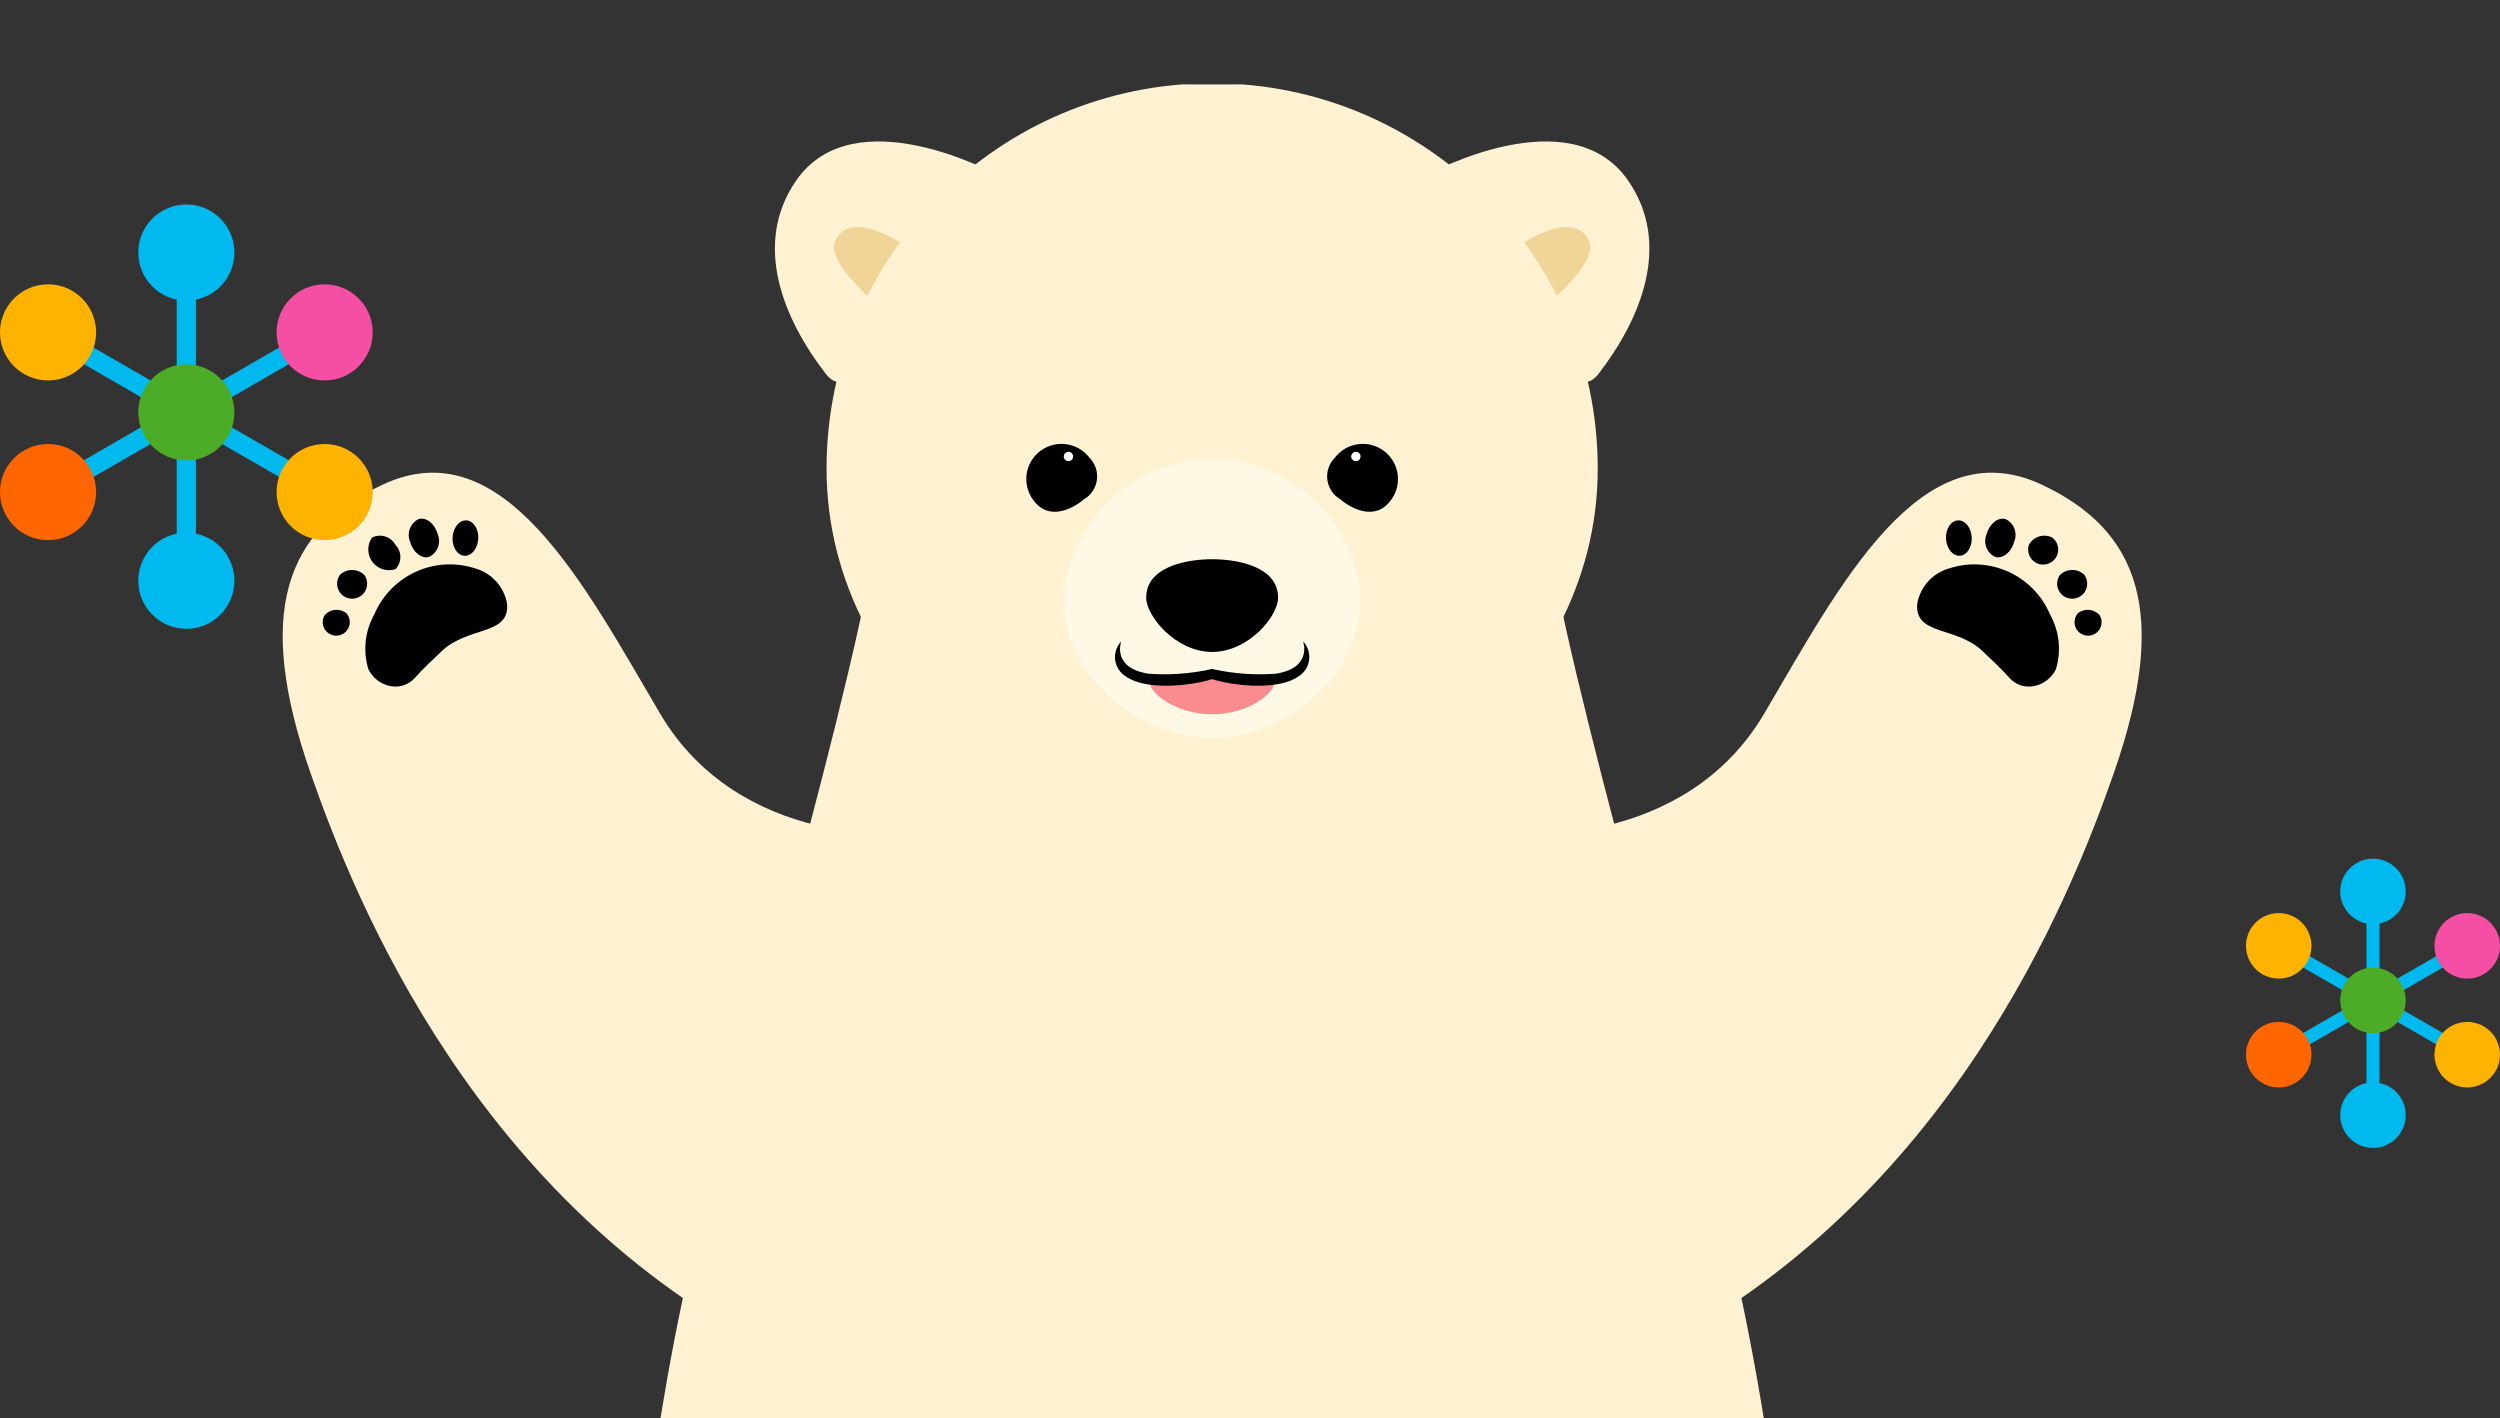
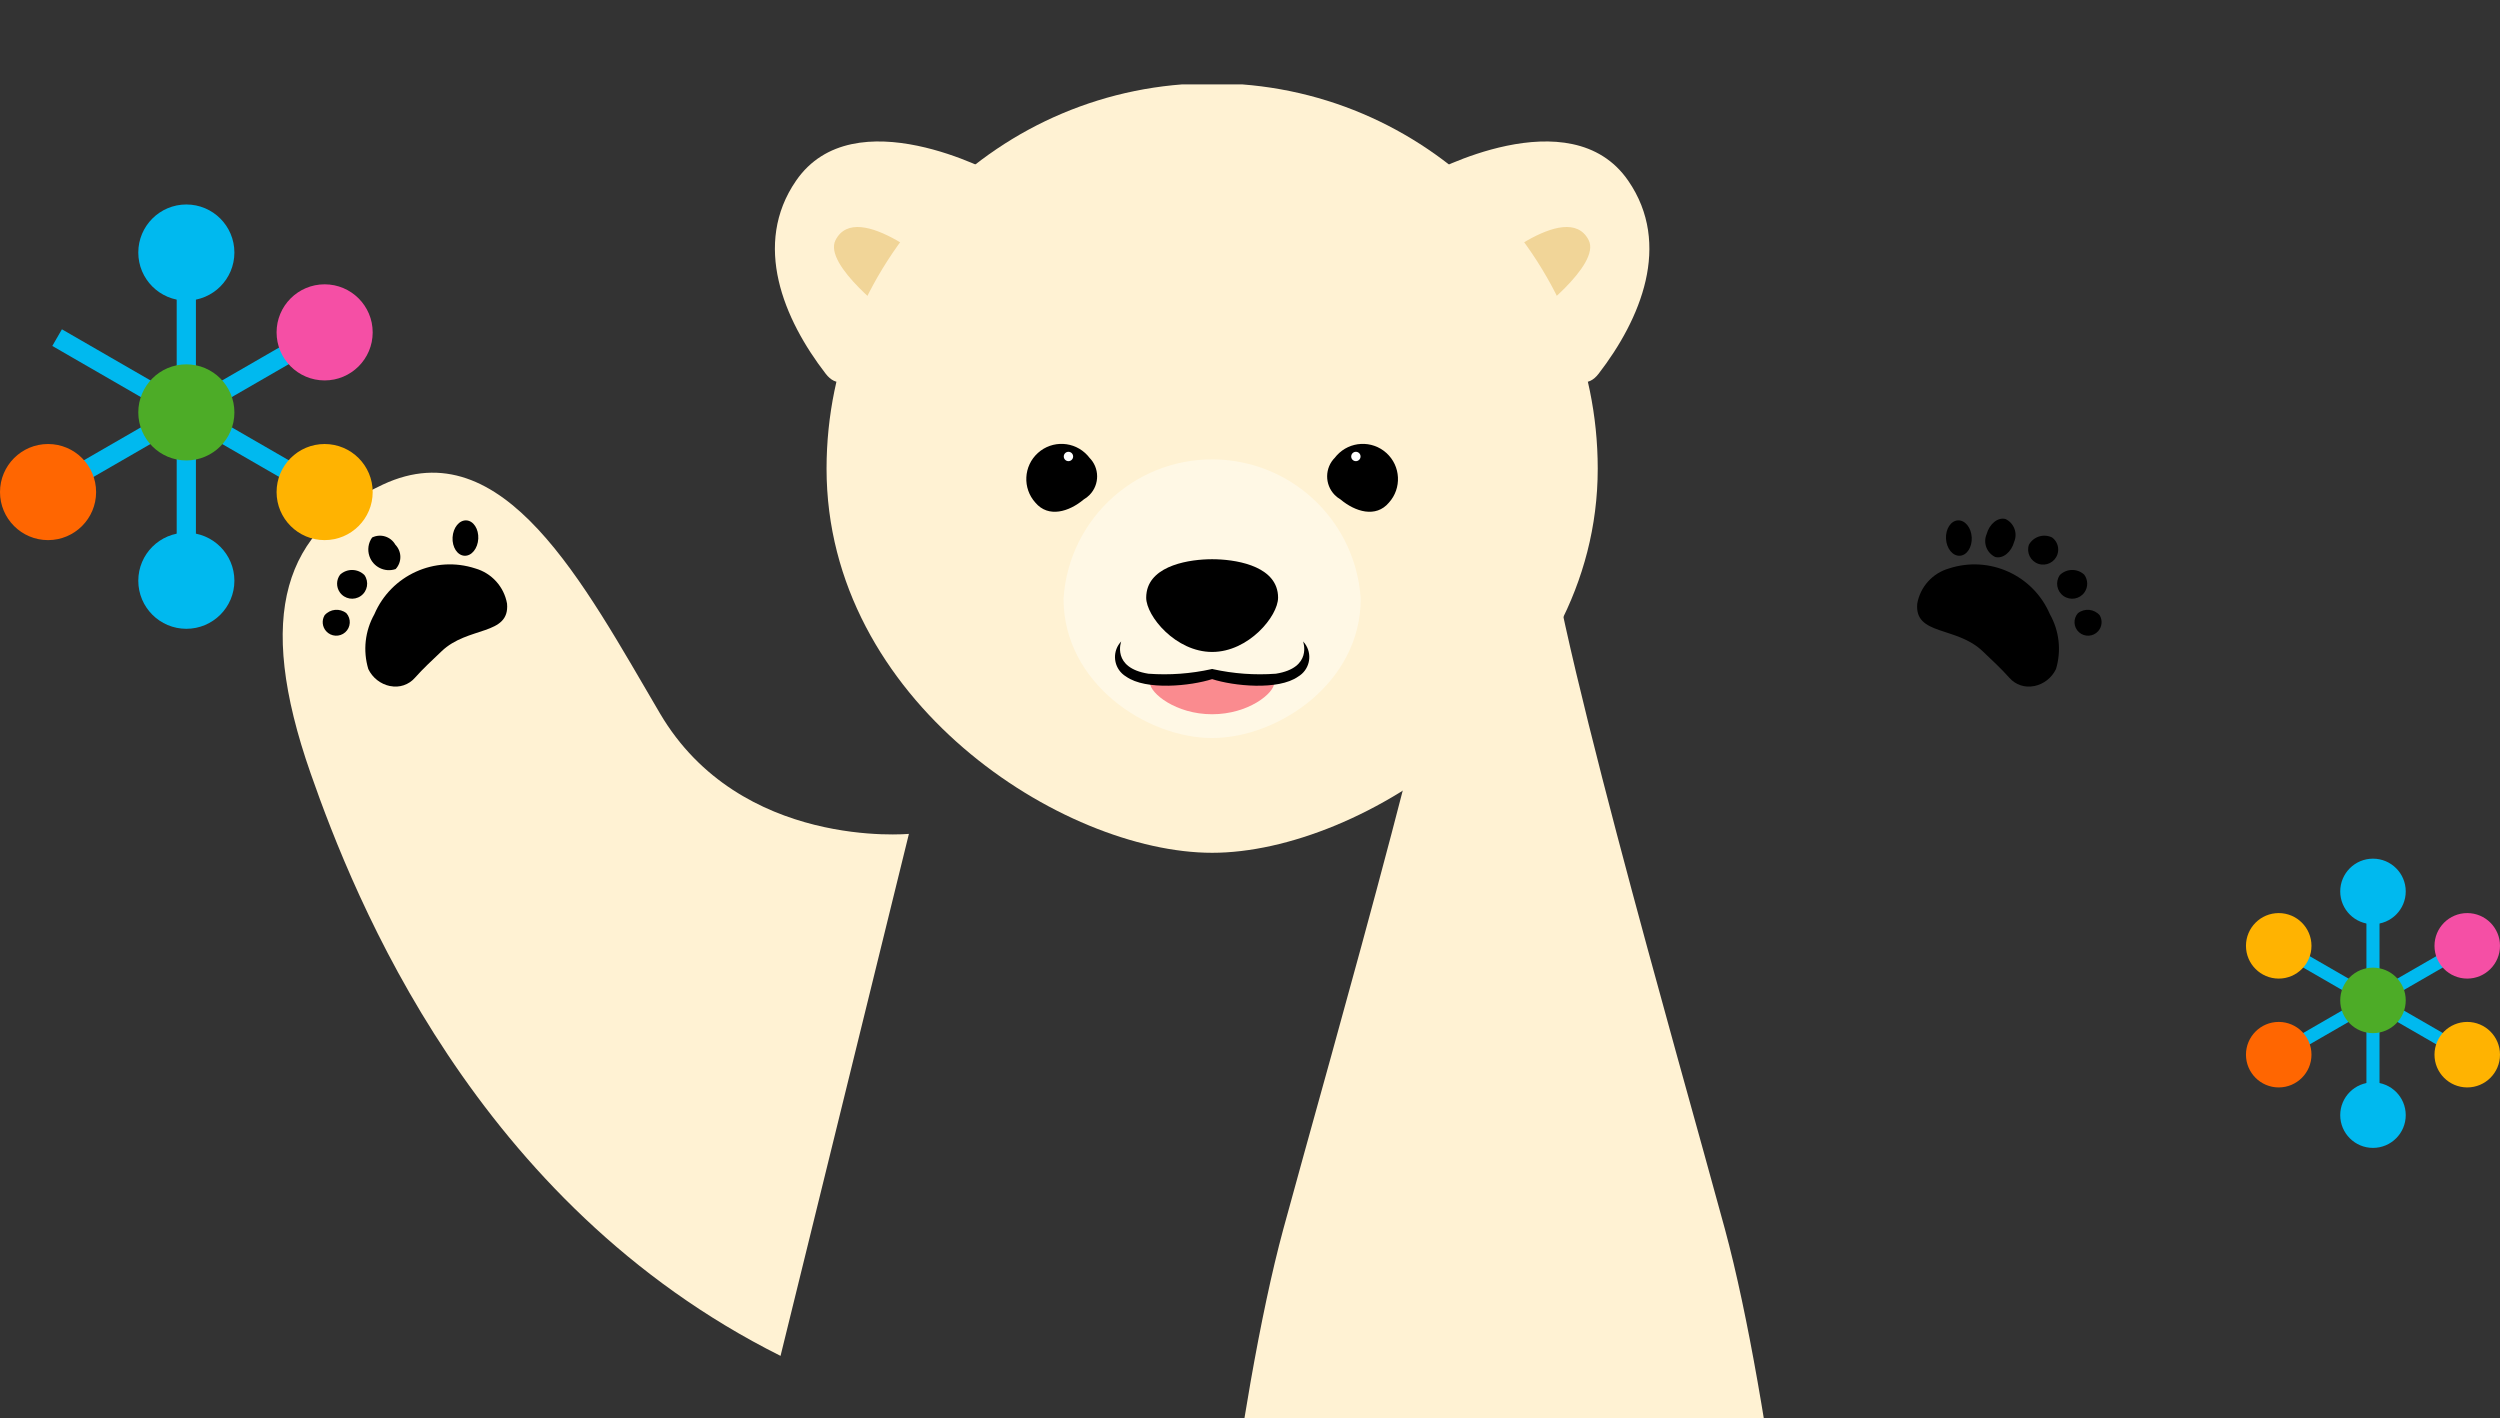
<svg xmlns="http://www.w3.org/2000/svg" id="_レイヤー_2" viewBox="0 0 186.927 106.033">
  <rect x="0" y="0" width="186.927" height="106.033" fill="#333333" stroke="none" />
  <defs>
    <style>.cls-1{fill:none;}.cls-2{clip-path:url(#clippath);}.cls-3{fill:#fa8b8f;}.cls-4{fill:#f54fa5;}.cls-5{fill:#00b9ef;}.cls-6{fill:#f1d598;}.cls-7{fill:#fff;}.cls-8{fill:#fff8e5;}.cls-9{fill:#fff2d3;}.cls-10{fill:#ffb301;}.cls-11{fill:#ff6601;}.cls-12{fill:#4dac27;}.cls-13{clip-path:url(#clippath-1);}</style>
    <clipPath id="clippath">
      <rect class="cls-1" x="13.933" width="154" height="106.033" />
    </clipPath>
    <clipPath id="clippath-1">
      <rect class="cls-1" x="21.13" y="6.311" width="139.005" height="214.912" />
    </clipPath>
  </defs>
  <g id="_レイヤー_1-2">
    <g id="_グループ_666">
      <g id="_グループ_662">
        <g class="cls-2">
          <g id="_グループ_661">
            <g id="_グループ_660">
              <g class="cls-13">
                <g id="_グループ_659">
                  <g id="_グループ_48">
-                     <path id="_パス_181" class="cls-9" d="m136.123,142.25c-1.029-13.372-3.651-37.438-7.155-50.368-3.4-12.555-13.667-48.012-13.468-54.683,0,0-3.136-2-3.036-2.919l-21.831,1.364-21.831-1.364c.1.916-3.036,2.919-3.036,2.919.2,6.672-10.064,42.129-13.468,54.683-3.506,12.93-6.126,37-7.156,50.368-.664,7.44-.6,14.928.19,22.356,2.311,19.417,24.834,30.042,45.3,29.1,20.463.943,42.986-9.681,45.3-29.1.793-7.428.86-14.915.2-22.356" />
+                     <path id="_パス_181" class="cls-9" d="m136.123,142.25c-1.029-13.372-3.651-37.438-7.155-50.368-3.4-12.555-13.667-48.012-13.468-54.683,0,0-3.136-2-3.036-2.919c.1.916-3.036,2.919-3.036,2.919.2,6.672-10.064,42.129-13.468,54.683-3.506,12.93-6.126,37-7.156,50.368-.664,7.44-.6,14.928.19,22.356,2.311,19.417,24.834,30.042,45.3,29.1,20.463.943,42.986-9.681,45.3-29.1.793-7.428.86-14.915.2-22.356" />
                    <path id="_パス_194" class="cls-9" d="m74.42,13.004s-10.57-5.787-14.9.511c-3.276,4.759-.925,10.356,2.215,14.426,3.14,4.07,7.872-12.717,12.685-14.937" />
                    <path id="_パス_195" class="cls-6" d="m70.392,20.367s-6.291-5.6-7.918-2.414c-.958,1.879,4.252,5.734,4.252,5.734" />
                    <path id="_パス_196" class="cls-9" d="m106.846,13.004s10.569-5.787,14.9.511c3.276,4.759.924,10.356-2.214,14.426-3.138,4.07-7.873-12.717-12.685-14.937" />
                    <path id="_パス_197" class="cls-6" d="m110.867,20.367s6.291-5.6,7.918-2.414c.959,1.879-4.253,5.734-4.253,5.734" />
                    <path id="_パス_198" class="cls-9" d="m119.464,35.037c0,17.386-17.67,28.727-28.83,28.727s-28.832-11.341-28.832-28.727c.01-15.923,12.926-28.823,28.849-28.813,15.909.01,28.804,12.904,28.813,28.813" />
                    <path id="_パス_199" class="cls-8" d="m101.742,44.767c0,6.3-6.182,10.415-11.109,10.415s-11.111-4.112-11.111-10.415c.395-6.136,5.689-10.79,11.825-10.395,5.585.36,10.035,4.81,10.395,10.395" />
                    <path id="_パス_200" d="m95.526,44.261c-.356-2.024-3.261-2.448-4.893-2.448s-4.537.424-4.894,2.448c-.024.141-.037.284-.037.427,0,1.378,2.206,4.059,4.931,4.059s4.93-2.676,4.93-4.059c.001-.143-.011-.286-.035-.427" />
                    <path id="_パス_201" class="cls-3" d="m90.63,50.452h0c-1.561.083-3.113.289-4.642.615,0,.752,1.916,2.338,4.642,2.338s4.643-1.582,4.643-2.338c-1.529-.326-3.082-.532-4.643-.615" />
                    <path id="_パス_202" d="m97.432,47.959s.738,1.977-2.034,2.415c-1.583.116-3.174 0-4.723-.344v-.007h-.084v.007c-1.55.344-3.141.46-4.724.344-2.772-.438-2.033-2.415-2.033-2.415-.644.681-.616,1.754.063,2.4.093.088.196.166.306.231,1.483,1.053,4.836.7,6.43.188,1.593.516,4.945.862,6.43-.188.807-.477,1.076-1.518.6-2.326-.065-.11-.143-.213-.231-.306" />
                    <path id="_パス_203" d="m81.439,34.205c.782.767.793,2.023.026,2.804-.126.129-.27.24-.426.33-1.107.932-2.651,1.4-3.621.246-.975-1.077-.892-2.74.185-3.715,1.077-.975,2.74-.892,3.715.185.044.049.086.1.127.151" />
                    <path id="_パス_204" class="cls-7" d="m80.239,34.131c0,.193-.157.35-.35.35s-.35-.157-.35-.35c0-.193.156-.349.349-.35h0c.193,0,.35.157.35.35" />
                    <path id="_パス_205" d="m99.826,34.205c-.782.766-.794,2.021-.028,2.803.127.129.271.241.428.331,1.107.932,2.65,1.4,3.622.246.975-1.077.892-2.74-.185-3.715-1.077-.975-2.74-.892-3.715.185-.044.049-.086.1-.126.151" />
                    <path id="_パス_206" class="cls-7" d="m101.03,34.131c0,.193.157.35.35.35s.35-.157.35-.35c0-.193-.155-.349-.348-.35h0c-.193,0-.35.156-.351.35" />
                    <path id="_パス_207" class="cls-9" d="m67.96,62.349s-12.61,1.2-18.614-9.008c-5.688-9.669-11.71-21.321-20.712-17.113-7.321,3.416-9.607,9.608-5.4,21.617,3.271,9.349,12.31,32.127,35.128,43.535" />
                    <path id="_パス_208" d="m29.177,51.296c.681.144,1.387-.091,1.845-.615.622-.7,1.3-1.322,1.99-1.98,1.974-1.9,5.116-1.16,4.9-3.568-.223-1.258-1.144-2.279-2.372-2.63-3.022-.987-6.298.498-7.547,3.422-.703,1.248-.867,2.728-.455,4.1.314.656.917,1.128,1.63,1.274" />
                    <path id="_パス_209" d="m27.248,42.996c.357.508.235,1.209-.273,1.566-.508.357-1.209.235-1.566-.273-.28-.399-.272-.932.021-1.322.517-.476,1.317-.464,1.818.029" />
                    <path id="_パス_210" d="m29.562,40.73c.49.505.499,1.305.02,1.82-.809.275-1.688-.159-1.962-.968-.159-.47-.084-.988.203-1.392.631-.312,1.395-.074,1.739.54" />
-                     <path id="_パス_211" d="m32.728,39.944c.272.648-.012,1.395-.645,1.7-.569.155-1.206-.353-1.419-1.137-.272-.648.011-1.395.644-1.7.57-.155,1.206.354,1.42,1.137" />
                    <path id="_パス_212" d="m35.761,40.282c-.039.731-.5,1.3-1.032,1.272s-.93-.642-.89-1.372.5-1.3,1.031-1.272.93.643.891,1.372" />
                    <path id="_パス_213" d="m25.898,45.847c.371.418.334,1.057-.084,1.429-.418.371-1.057.334-1.429-.084-.292-.329-.339-.808-.115-1.187.414-.478,1.13-.548,1.628-.158" />
-                     <path id="_パス_214" class="cls-9" d="m113.307,62.349s12.61,1.2,18.614-9.008c5.687-9.669,11.71-21.317,20.717-17.114,7.32,3.416,9.607,9.607,5.4,21.617-3.271,9.349-12.31,32.126-35.128,43.535" />
                    <path id="_パス_215" d="m152.089,51.297c-.681.144-1.387-.091-1.845-.615-.622-.7-1.3-1.322-1.99-1.98-1.969-1.9-5.118-1.16-4.9-3.568.223-1.258,1.144-2.278,2.372-2.63,3.023-.987,6.299.499,7.547,3.423.703,1.248.867,2.728.455,4.1-.314.656-.917,1.127-1.63,1.273" />
                    <path id="_パス_216" d="m154.018,42.996c-.358.508-.235,1.21.273,1.567.508.358,1.21.235,1.567-.273.281-.399.272-.934-.021-1.324-.517-.477-1.317-.464-1.819.029" />
                    <path id="_パス_217" d="m151.704,40.73c-.2.588.115,1.227.704,1.427.588.2,1.227-.115,1.427-.704.157-.462-.002-.972-.393-1.263-.631-.311-1.395-.074-1.738.54" />
                    <path id="_パス_218" d="m148.538,39.946c-.272.648.011,1.395.644,1.7.571.155,1.207-.354,1.42-1.137.272-.648-.012-1.395-.645-1.7-.569-.156-1.205.354-1.419,1.136" />
                    <path id="_パス_219" d="m145.504,40.282c.04.73.5,1.3,1.032,1.272s.93-.642.892-1.373-.5-1.3-1.032-1.272-.93.643-.892,1.373" />
                    <path id="_パス_220" d="m155.369,45.847c-.372.417-.335,1.057.083,1.429.417.372,1.057.335,1.429-.083.292-.328.339-.807.117-1.186-.413-.479-1.13-.55-1.628-.16" />
                  </g>
                </g>
              </g>
            </g>
          </g>
        </g>
      </g>
      <g id="_グループ_663">
        <path id="_パス_1646" class="cls-5" d="m22.446,26.735l-.719-1.245-7.078,4.087v-8.173h-1.437v8.173l-8.582-4.955-.719,1.245,8.582,4.955-8.582,4.955.719,1.245,8.582-4.955v9.91h1.437v-9.91l7.078,4.087.719-1.245-7.078-4.087,7.078-4.087Z" />
        <circle id="_楕円形_89" class="cls-5" cx="13.933" cy="18.882" r="3.593" />
        <circle id="_楕円形_90" class="cls-5" cx="13.933" cy="43.423" r="3.593" />
        <circle id="_楕円形_91" class="cls-12" cx="13.933" cy="30.835" r="3.593" />
        <circle id="_楕円形_92" class="cls-4" cx="24.273" cy="24.852" r="3.593" />
        <circle id="_楕円形_93" class="cls-11" cx="3.593" cy="36.792" r="3.593" />
        <circle id="_楕円形_94" class="cls-10" cx="24.273" cy="36.792" r="3.593" />
-         <circle id="_楕円形_95" class="cls-10" cx="3.593" cy="24.852" r="3.593" />
      </g>
      <g id="_グループ_665">
        <path id="_パス_1656" class="cls-5" d="m183.234,72.005l-.49-.848-4.825,2.786v-5.571h-.98v5.571l-5.85-3.377-.49.848,5.85,3.377-5.85,3.377.49.849,5.85-3.377v6.755h.98v-6.756l4.825,2.785.49-.848-4.825-2.786,4.825-2.785Z" />
        <circle id="_楕円形_96" class="cls-5" cx="177.43" cy="66.652" r="2.449" />
        <circle id="_楕円形_97" class="cls-5" cx="177.43" cy="83.38" r="2.449" />
        <circle id="_楕円形_98" class="cls-12" cx="177.43" cy="74.8" r="2.449" />
        <circle id="_楕円形_99" class="cls-4" cx="184.478" cy="70.721" r="2.449" />
        <circle id="_楕円形_100" class="cls-11" cx="170.382" cy="78.859" r="2.449" />
        <circle id="_楕円形_101" class="cls-10" cx="184.478" cy="78.859" r="2.449" />
        <circle id="_楕円形_102" class="cls-10" cx="170.382" cy="70.721" r="2.449" />
      </g>
    </g>
  </g>
</svg>